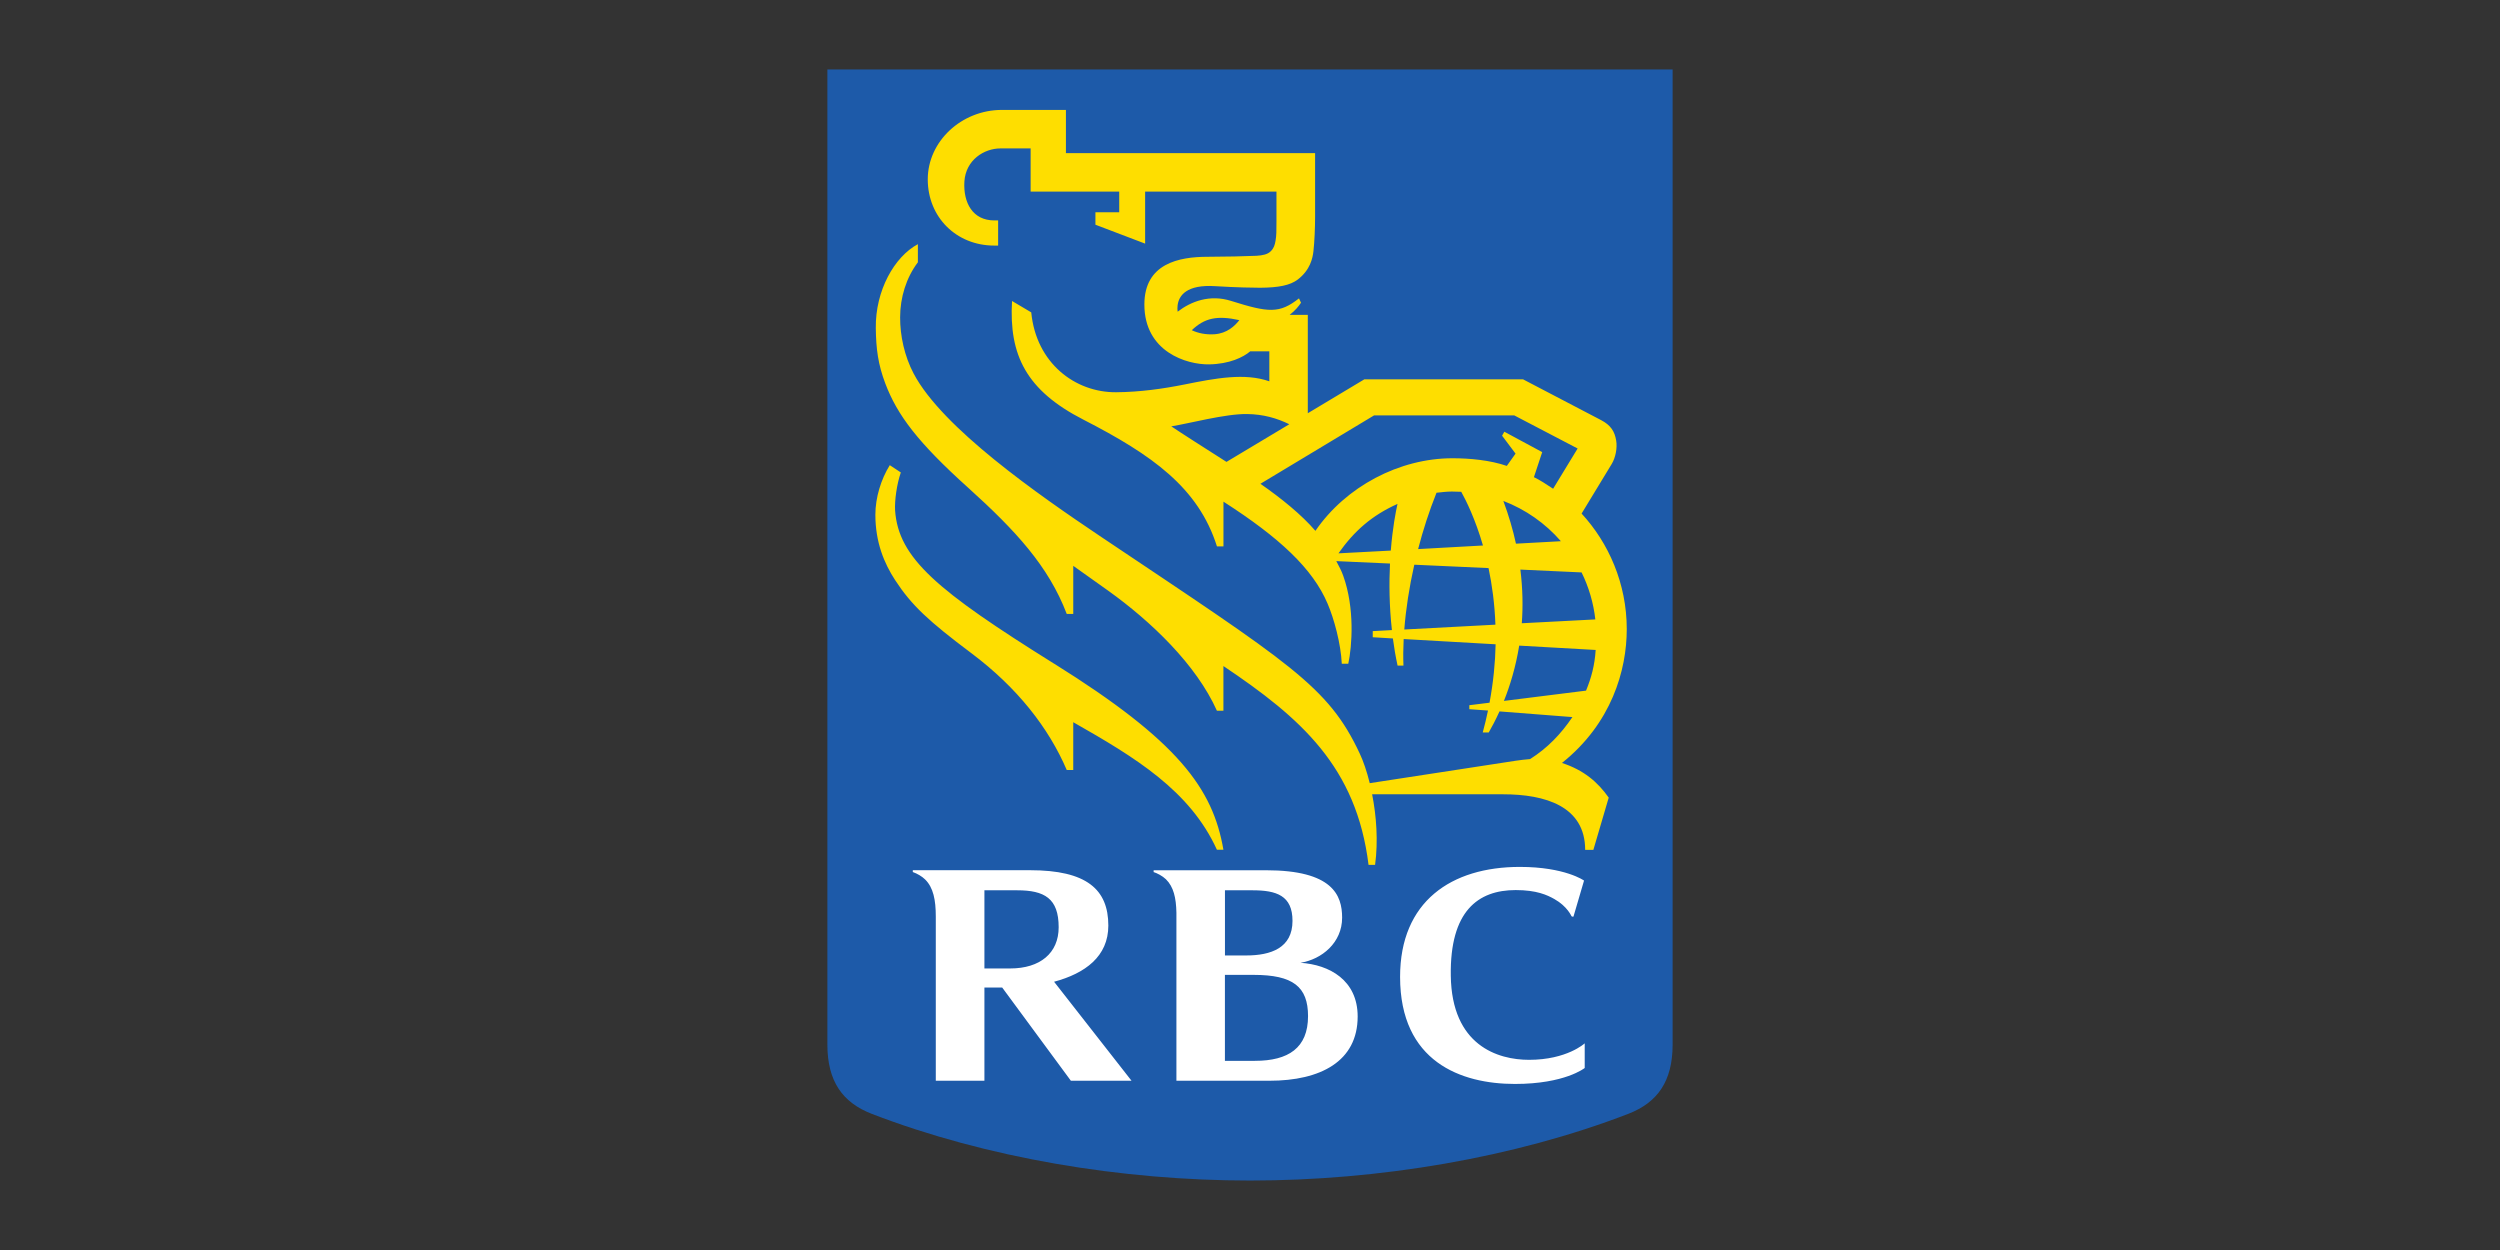
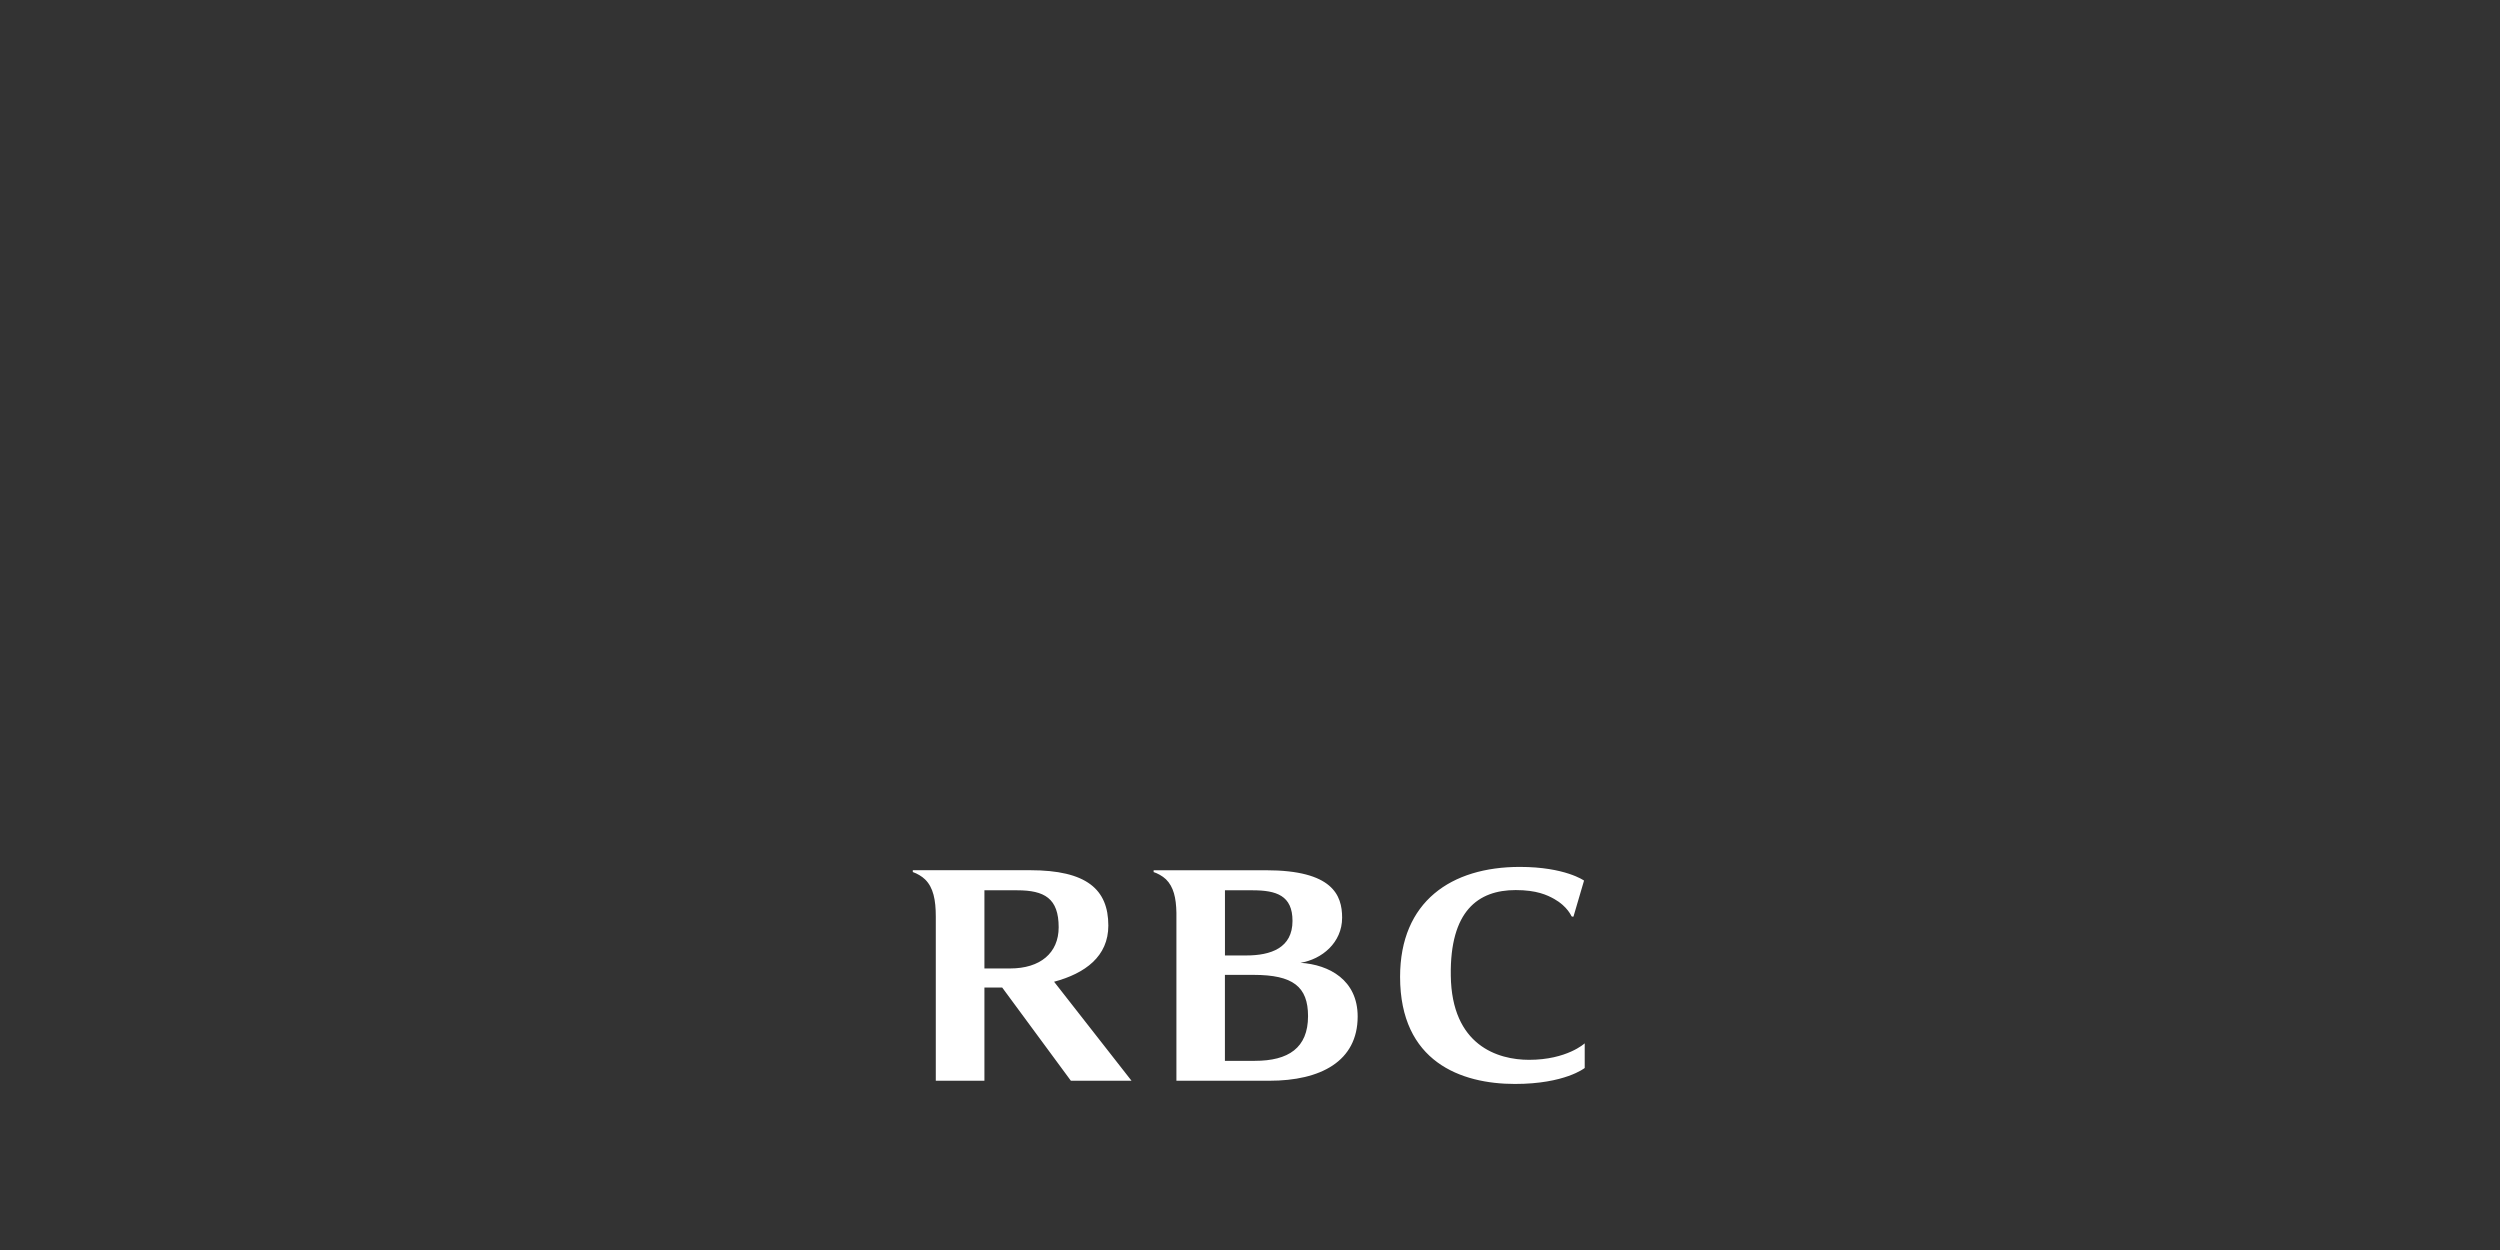
<svg xmlns="http://www.w3.org/2000/svg" id="Layer_1" data-name="Layer 1" viewBox="0 0 600 300">
  <rect x="0" y="0" width="600" height="300" fill="#333333" stroke="none" />
  <defs>
    <style>
      .cls-1 {
        fill: none;
      }

      .cls-2 {
        fill: #1d5aa9;
      }

      .cls-3 {
        fill: #fff;
      }

      .cls-4 {
        fill: #fede00;
      }
    </style>
  </defs>
  <g>
-     <path class="cls-2" d="M401.43,250.68c0,8.81-3.61,13.93-10.66,16.65-27.42,10.56-59.88,16-90.76,16s-63.36-5.44-90.77-16c-7.05-2.72-10.67-7.84-10.67-16.65V16.67h202.86v234.01Z" />
-     <path class="cls-4" d="M252.98,159.28c-28.09-17.54-37.36-25.3-38.16-36.8-.13-2.33.4-6.27,1.38-9.09l-2.65-1.75c-2.11,3.38-3.46,7.81-3.46,11.88,0,6.65,2.12,11.68,4.73,15.69,3.95,6.07,8.1,9.9,18.33,17.57,11.02,8.27,18.54,17.92,22.87,28.02h1.56v-11.47c14.88,8.46,28.02,16.4,34.48,30.61h1.56c-2.53-14.72-10.86-26.08-40.64-44.67M382.36,203.97h-1.92c0-10.48-9.61-13.34-19.67-13.34h-31.46c1.02,5.17,1.48,11.22.71,16.94h-1.57c-2.91-23.56-16.22-35.22-34.83-47.72v10.73h-1.56c-4.95-11.07-15.81-21.45-26.09-28.81-2.73-1.95-5.58-3.97-8.39-5.97v11.55h-1.56c-4.36-11.46-12.28-20.01-23.57-30.21-12.21-10.98-17.12-17.55-19.98-25.11-1.73-4.58-2.22-8.28-2.28-13.3-.11-8.98,4.44-17.1,10.1-20.13v4.35c-2.8,3.71-4.25,8.42-4.26,13.2-.02,4.42,1.04,9.32,3.24,13.5,6.87,13.07,30.01,29.12,44.69,38.99,45.69,30.64,54.81,35.99,62.39,52.24.85,1.81,1.69,4.24,2.39,7.08,6.6-1.02,30.54-4.67,34.95-5.37.86-.14,2.62-.35,3.53-.41,4.13-2.61,7.34-5.93,10.16-10.08l-17.5-1.36c-.91,2.01-1.8,3.7-2.58,5.05h-1.44c.48-1.78.9-3.53,1.26-5.26l-4.48-.32v-.96l4.85-.6c.92-4.95,1.37-9.64,1.46-14.02l-22.07-1.26c-.11,2.27-.13,4.4-.05,6.38h-1.41c-.48-2.21-.85-4.39-1.13-6.52l-4.83-.29v-1.47l4.6-.25c-.65-5.84-.69-11.29-.46-15.97l-12.89-.58c.6,1.14,1.23,2.27,1.67,3.53,2.79,7.78,2.12,16.89,1.21,21.1h-1.56c-.23-4.85-1.86-10.81-3.41-14.43-3.57-8.41-11.56-15.85-24.99-24.47v10.74h-1.56c-4.46-14.11-15.57-21.96-32.09-30.44-13.63-6.99-17.86-15.42-17.09-28.46l4.61,2.73c1.17,12.19,10.54,19.24,20.36,19.17,5.78-.05,11.19-.82,16.41-1.86,7.55-1.53,14.54-2.82,20.37-.76v-7.2h-4.59c-1.64,1.41-4.97,3.05-9.86,3.13-5.37.09-15.54-3-15.54-14.37,0-9.87,8.35-11.45,15.15-11.45,3.65,0,9.71-.13,11.76-.24,1.51-.1,2.65-.33,3.4-1.07.77-.75,1-1.53,1.17-2.54.22-1.23.22-2.47.22-4.59v-7.21h-31.52v12.49l-11.93-4.54v-2.99h5.71v-4.96h-21.26v-10.36h-7.24c-3.87,0-8.34,2.72-8.66,7.98-.29,5.04,1.98,9.3,7.17,9.3h.93v6.04h-.93c-9.11,0-15.96-6.83-15.96-15.9s8.05-16.66,17.79-16.66h15.37v10.37h59.8v15.33c0,2.59-.15,6.05-.4,8.23-.18,1.6-.74,4.47-3.76,6.78-1.83,1.39-4.58,1.94-9.03,1.97-1.46,0-5.7-.06-10.78-.38-6.81-.44-8.75,2.2-9.03,4.64-.06.51-.06,1.01.01,1.49,3.19-2.46,7.71-4.21,12.83-2.59,9.02,2.84,11.6,3.08,16.3-.61l.48,1.05c-.51.78-1.41,1.91-2.73,2.91h4.36v23.61l13.57-8.14h38.09s16.09,8.41,18.73,9.79c2.34,1.23,3.26,2.72,3.62,4.9.31,1.82-.17,4.13-1.06,5.61-.56.92-4.94,8.09-7.24,11.92,6.47,7,10.84,16.8,10.84,27.72,0,9.89-3.66,22.65-15.55,32.13,5.23,1.71,8.58,4.57,11.22,8.32l-3.69,12.56ZM297.44,76.83c-5.35-1.17-8.34-.51-11.41,2.42,1.51.72,3.39,1.11,5.47.97,3.01-.22,4.87-2.01,5.94-3.39M294.36,110.85l15.07-9.03c-2.97-1.46-6.24-2.4-10.12-2.45-5.2-.09-13.97,2.29-18.2,2.95,1.89,1.29,8.61,5.59,13.24,8.53M361.64,111.81l2.09-2.94-3.23-4.3.54-.96,9.09,4.9-1.99,6.01c1.47.71,2.82,1.59,4.61,2.78l5.88-9.66-15.22-7.95h-33.62l-27.29,16.42c5.12,3.56,9.85,7.41,13.2,11.29,7.31-10.65,20.16-17.42,32.89-17.42,4.16,0,9,.45,13.06,1.84M358.9,149.92c-.18-5.02-.81-9.57-1.65-13.58l-17.82-.81c-1.22,5.42-2.03,10.71-2.4,15.55l21.87-1.16ZM364.89,136.7c.57,4.6.64,8.91.34,12.88l17.65-.92c-.44-3.92-1.56-7.74-3.3-11.28l-14.69-.68ZM355.91,130.92c-1.85-6.38-4.05-10.8-5.21-12.89-.74-.04-1.49-.06-2.24-.06-1.25,0-2.49.16-3.7.29-1.78,4.46-3.23,8.96-4.41,13.52l15.56-.86ZM360.8,120.22c1.32,3.55,2.31,6.96,3.03,10.26l10.78-.59c-3.74-4.31-8.49-7.63-13.82-9.67M380.65,165.75c1.26-3.07,2.07-6.02,2.31-9.76l-18.35-1.04c-.84,5.14-2.2,9.61-3.67,13.27l19.71-2.47ZM335.4,120.94c-6.14,2.75-10.38,6.49-14.17,11.86l12.56-.66c.45-5.58,1.19-9.29,1.61-11.2" />
    <path class="cls-3" d="M312.11,231.07c5.12-.83,10-4.81,10-10.83,0-5.42-2.31-11.38-18.28-11.38h-26.96v.44c.82.25,2.11.91,2.96,1.73,1.83,1.8,2.44,4.46,2.51,8.01v40.34h22.33c12.28,0,21.17-4.67,21.17-15.42,0-8.73-6.79-12.44-13.75-12.89M300.61,213.67c5.72,0,9.59,1.25,9.59,7.34,0,6.51-5.19,8.3-11.11,8.3h-5.1v-15.64h6.63ZM301.19,254.61h-7.21v-20.64h6.88c9.45,0,13.07,2.83,13.07,9.9,0,7.65-4.74,10.73-12.74,10.73M257,259.37h14.56l-18.58-23.75c7.44-2,13.02-6.07,13.02-13.48,0-8.69-5.21-13.29-18.8-13.29h-28.13v.44c1.04.36,2.2,1.03,2.96,1.78,1.97,1.94,2.56,4.91,2.56,8.91v39.4h11.67v-22.38h4.26l16.49,22.38ZM236.26,213.67h7.85c6.55,0,9.97,1.92,9.97,8.87,0,6.21-4.46,9.89-11.64,9.89h-6.18v-18.76ZM373.06,215.78c3.11,1.75,4.07,4.08,4.09,4.1.14.17.48.11.48.11l2.54-8.65s-4.56-3.28-15.42-3.28c-16.43,0-28.73,8.28-28.73,26.39,0,20.4,14.65,25.7,27.57,25.7,12.01,0,16.74-3.83,16.74-3.83v-5.92s-4.25,3.96-13.36,3.96c-7.51,0-18.56-3.44-18.78-20.2-.23-15.5,6.53-20.54,15.57-20.54,5.05,0,7.57,1.19,9.28,2.15" />
  </g>
-   <rect class="cls-1" width="600" height="300" />
</svg>